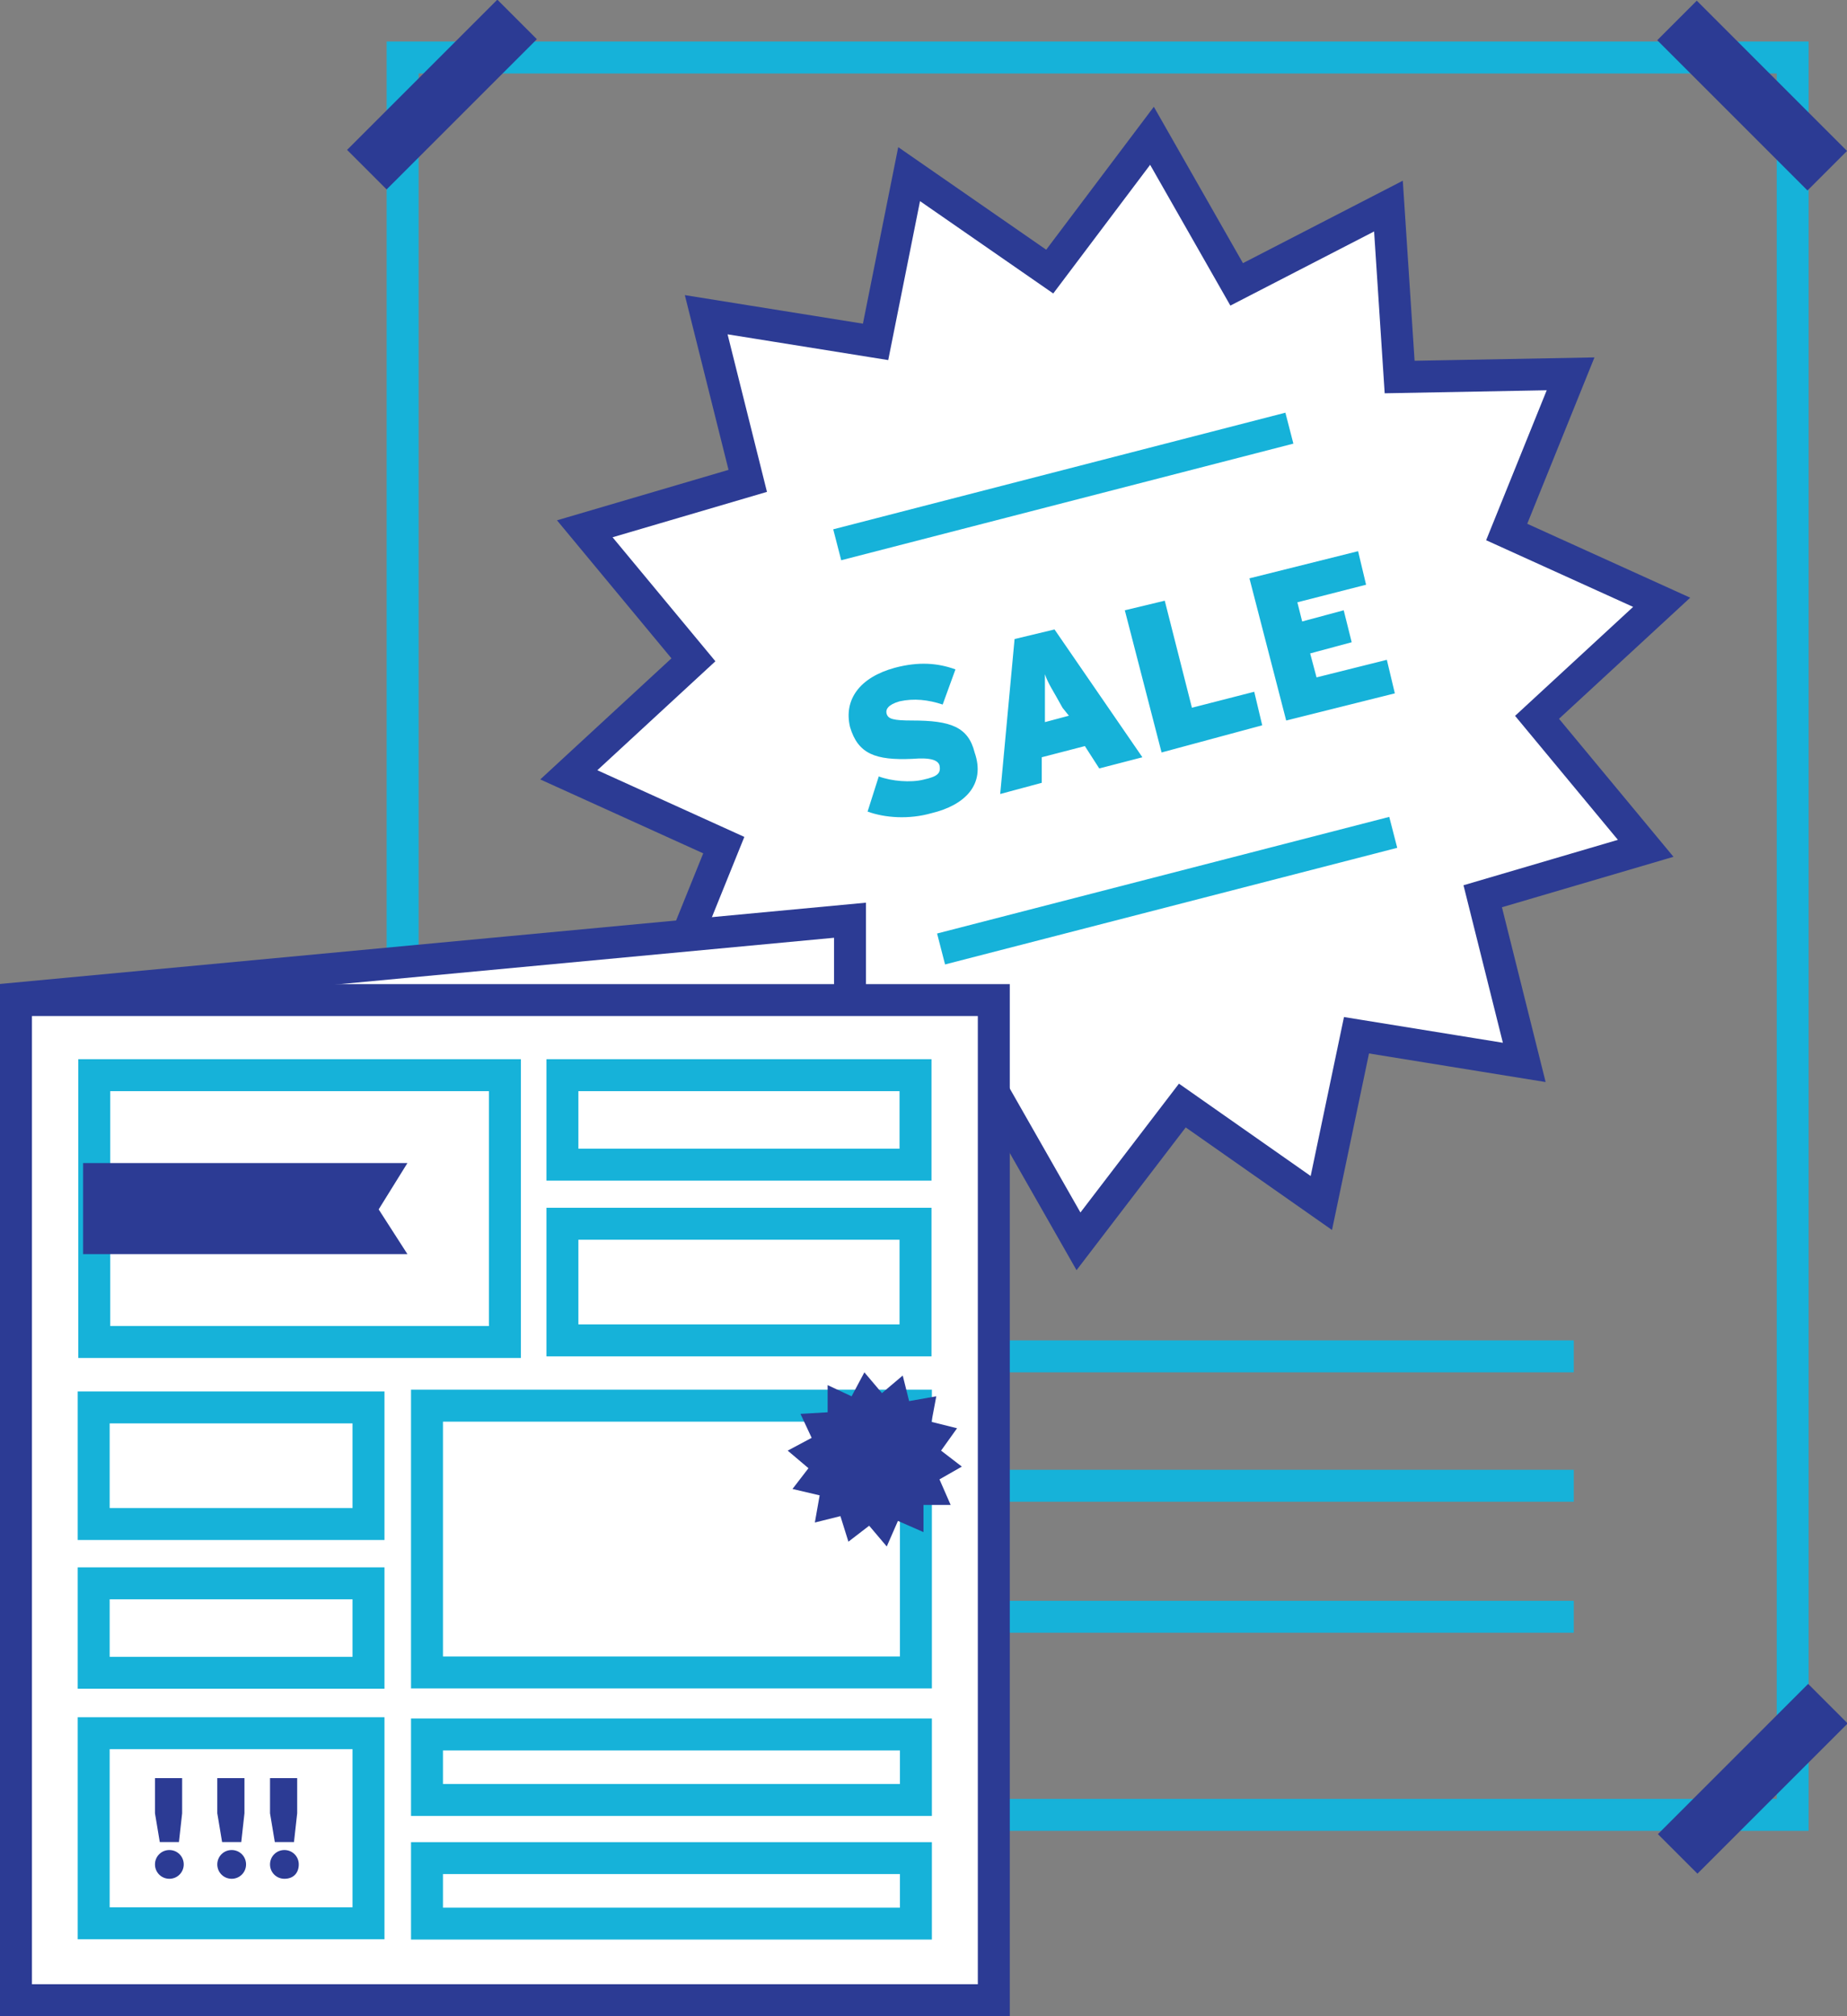
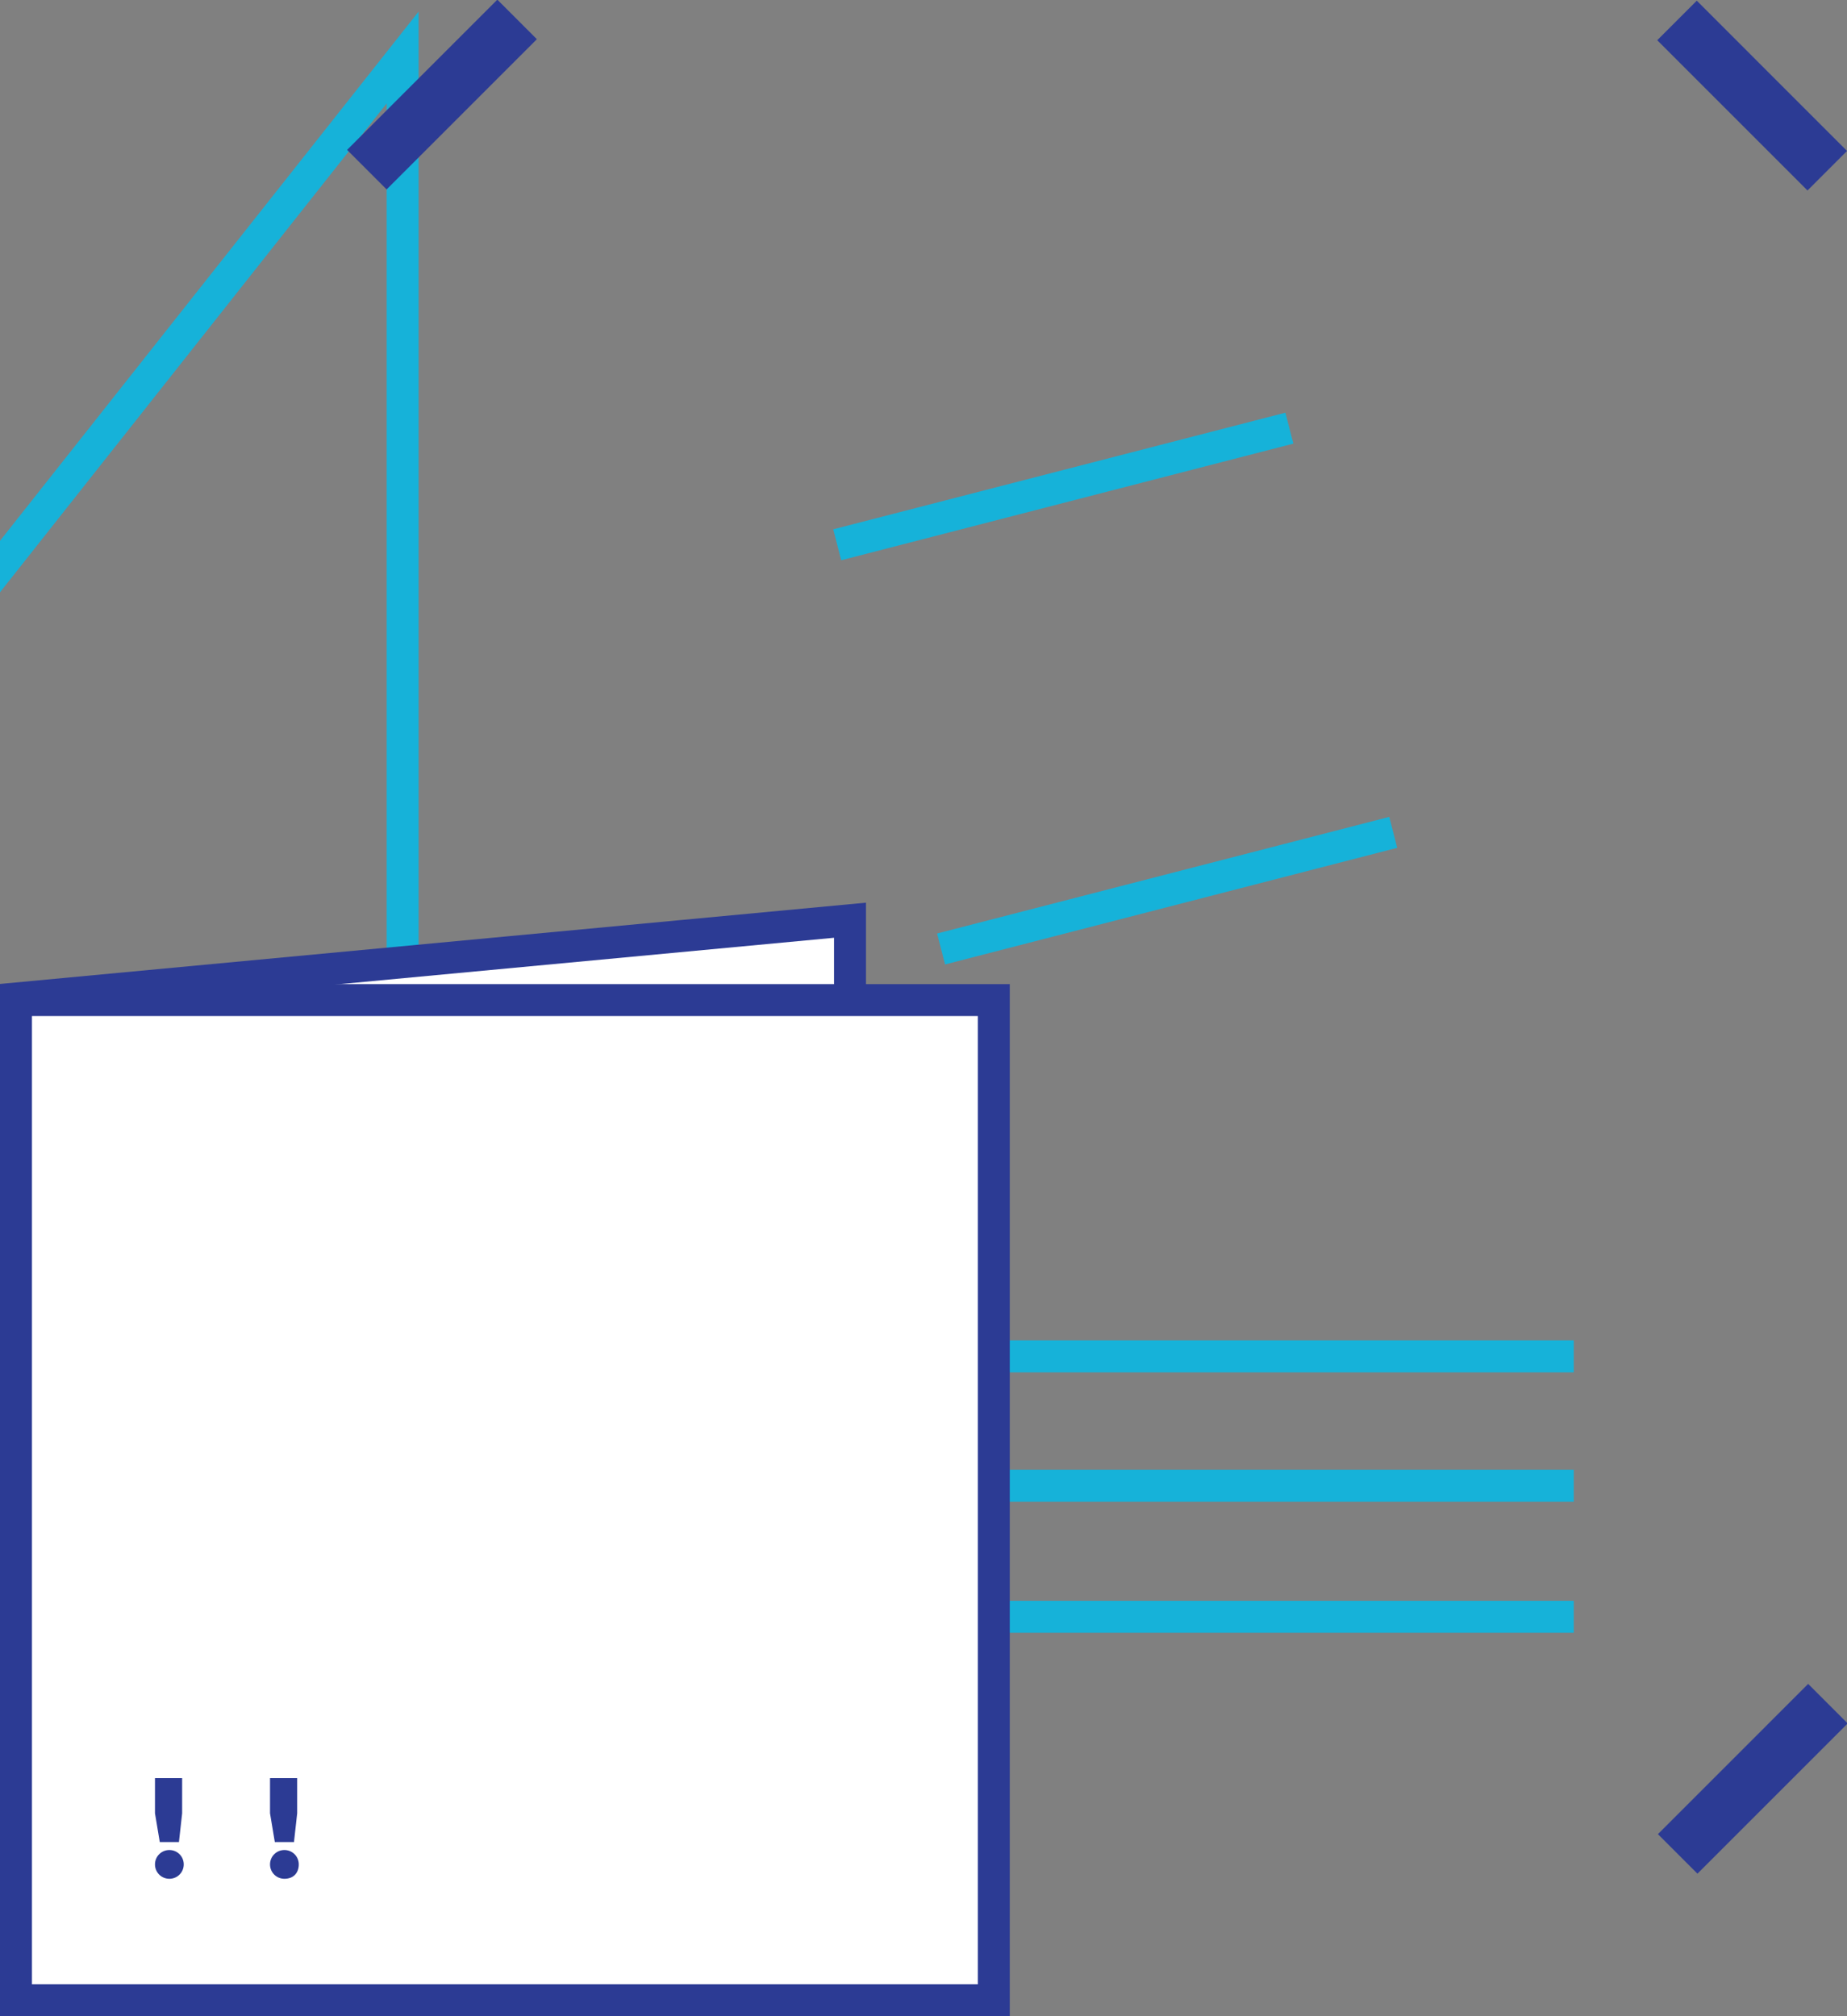
<svg xmlns="http://www.w3.org/2000/svg" id="Layer_1" viewBox="0 0 115.6 126.2">
  <rect x="0" y="0" width="115.6" height="126.2" fill="#808080" stroke="none" />
  <style>.st0{fill:#FFF;stroke:#2c3b94}.st0,.st1{stroke-width:2;stroke-miterlimit:10}.st1{fill:none;stroke:#16b2d9}.st2{fill:#16b2d9}.st3{fill:#2c3b94}</style>
-   <path class="st0" d="M95.4 66.5l-10.5-1.7-2.2 10.5-8.7-6.1-6.5 8.5-5.3-9.3-9.5 4.8-.7-10.6-10.7.2 4-9.9-9.7-4.4 7.8-7.2-6.8-8.2 10.2-3-2.6-10.4 10.6 1.7 2.1-10.5 8.8 6.1 6.4-8.5 5.3 9.3 9.5-4.9.7 10.7 10.7-.2-4 9.9 9.7 4.4-7.8 7.2 6.8 8.2-10.2 3z" />
  <path class="st1" d="M87.2 52.1l-28.3 7.3M52.4 34.1l28.3-7.3" />
-   <path class="st2" d="M58.3 50.9c-1.4.4-2.9.3-4-.1l.7-2.2c.8.3 2 .4 2.8.2.9-.2 1.1-.4 1-.9-.1-.3-.5-.5-1.7-.4-2.3.1-3.4-.3-3.9-2-.4-1.7.6-3.1 2.8-3.7 1.5-.4 2.7-.3 3.8.1l-.8 2.2c-.9-.3-1.8-.4-2.7-.2-.7.2-.9.5-.8.8.1.3.4.4 1.6.4 2.4 0 3.5.4 3.9 2 .7 2-.6 3.3-2.7 3.8zM68.8 48.1l-.9-1.4-2.7.7V49l-2.6.7.9-9.7 2.5-.6 5.5 8-2.7.7zm-2.3-3.8c-.6-1.1-.9-1.5-1.1-2.1v3l1.5-.4-.4-.5zM72.7 47.1l-2.3-8.9 2.5-.6 1.7 6.7 3.9-1 .5 2.1-6.3 1.7zM80.5 45.1l-2.3-8.9 6.8-1.7.5 2.1-4.3 1.1.3 1.2 2.6-.7.5 2-2.6.7.4 1.5 4.4-1.1.5 2.1-6.8 1.7z" />
  <g>
    <path class="st1" d="M98.5 84.9H41.2M98.5 93H41.2M98.5 101.2H41.2" />
  </g>
-   <path class="st1" d="M25.2 3.6h87v110h-87z" />
+   <path class="st1" d="M25.2 3.6v110h-87z" />
  <g>
    <path class="st3" d="M103.723 2.518l2.475-2.475 9.404 9.405-2.475 2.475zM31.128-.022l2.475 2.475-9.405 9.404-2.474-2.475z" />
    <g>
      <path class="st3" d="M33.692 114.74l-2.474 2.475-9.405-9.405 2.475-2.475zM106.24 117.28l-2.475-2.474 9.404-9.405 2.474 2.476z" />
    </g>
  </g>
  <g>
    <path class="st0" d="M53.2 120.2L1 125.1V62.5l52.2-4.9z" />
    <path class="st0" d="M1 62.6h61.2v62.6H1z" />
-     <path class="st1" d="M5.9 67.3h25.7V84H5.9zM35.2 67.3h22.1v5.6H35.2zM35.2 76.6h22.1v7.3H35.2zM57.325 104.686h-30.6v-16.7h30.6zM23.064 104.706h-17.2v-5.6h17.2zM57.325 112.666h-30.6v-4.1h30.6zM57.325 120.406h-30.6v-4.1h30.6zM23.064 120.386h-17.2v-11.9h17.2zM23.064 95.395h-17.2v-7.3h17.2z" />
-     <path class="st3" d="M57.8 95.9l-1.6-.7-.7 1.6-1.1-1.3-1.3 1-.5-1.6-1.6.4.3-1.7-1.7-.4 1-1.3-1.3-1.1 1.5-.8-.7-1.5 1.7-.1v-1.7l1.5.7.8-1.5 1.1 1.3 1.3-1.1.4 1.6 1.7-.3-.3 1.6 1.6.4-1 1.4 1.3 1-1.4.8.7 1.6h-1.7zM25.5 72.8H5.2v5.7h20.3l-1.8-2.8z" />
    <g>
-       <path class="st3" d="M14.5 117.6c-.5 0-.9-.4-.9-.9s.4-.9.9-.9.9.4.9.9-.4.9-.9.9zm.6-2.3h-1.2l-.3-1.8v-2.2h1.7v2.2l-.2 1.8z" />
-     </g>
+       </g>
    <g>
      <path class="st3" d="M17.8 117.6c-.5 0-.9-.4-.9-.9s.4-.9.9-.9.9.4.9.9-.3.9-.9.9zm.6-2.3h-1.2l-.3-1.8v-2.2h1.7v2.2l-.2 1.8z" />
    </g>
    <g>
      <path class="st3" d="M10.6 117.6c-.5 0-.9-.4-.9-.9s.4-.9.9-.9.9.4.9.9-.4.9-.9.9zm.6-2.3H10l-.3-1.8v-2.2h1.7v2.2l-.2 1.8z" />
    </g>
  </g>
</svg>